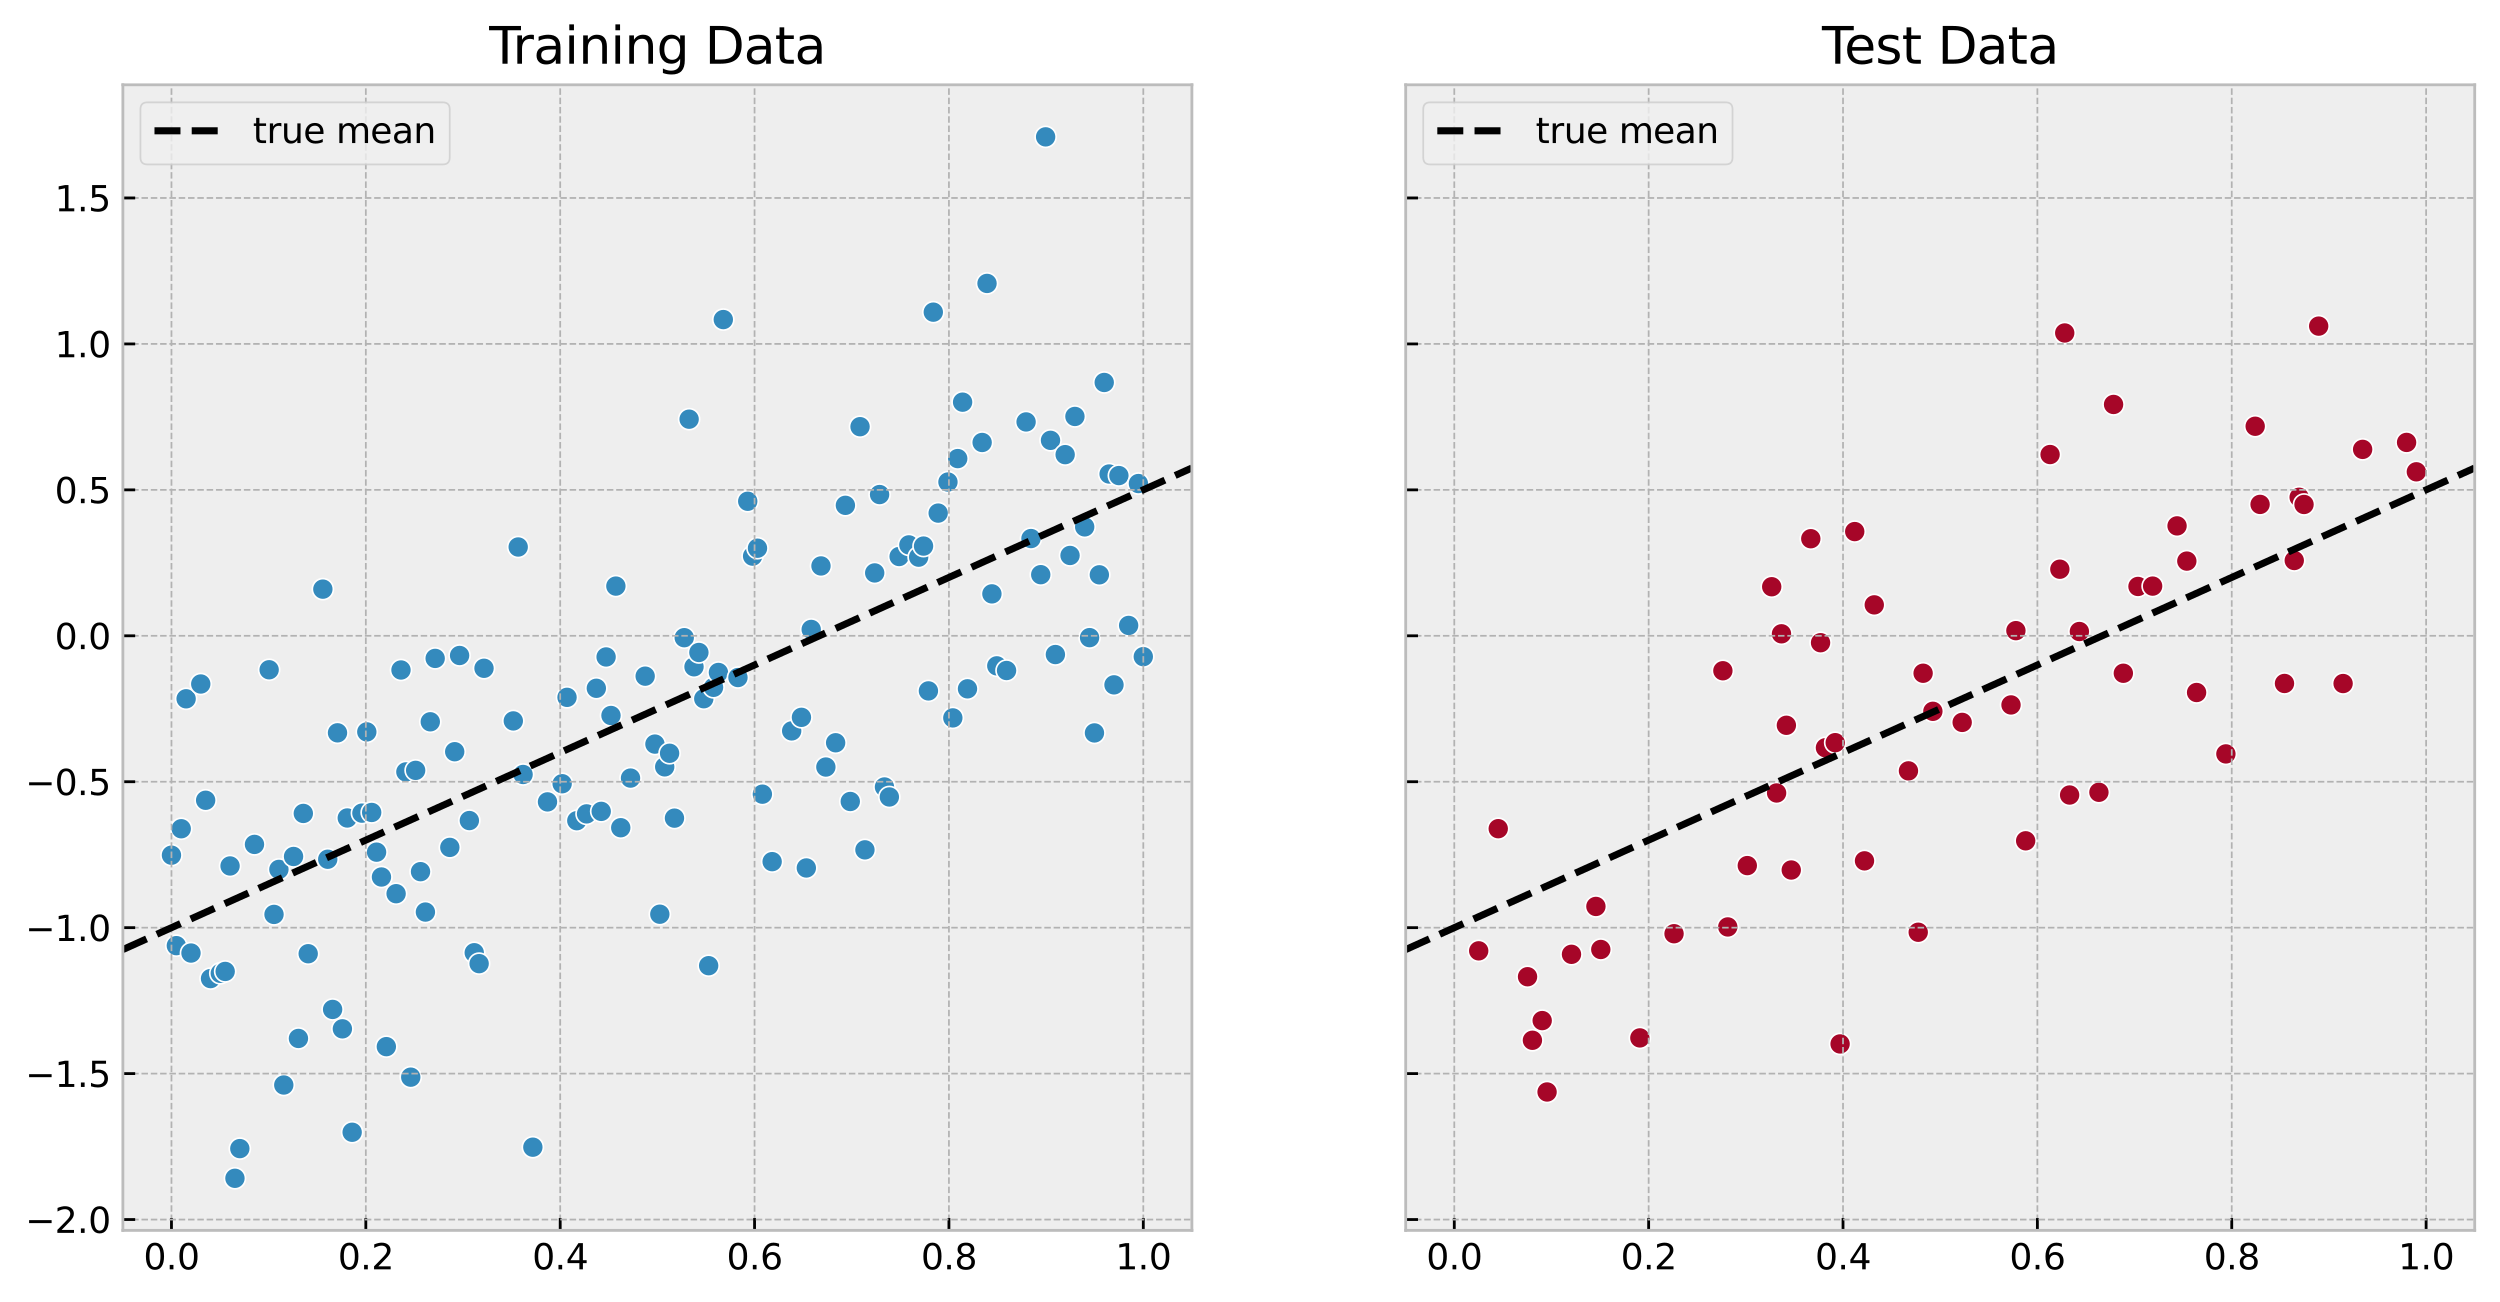
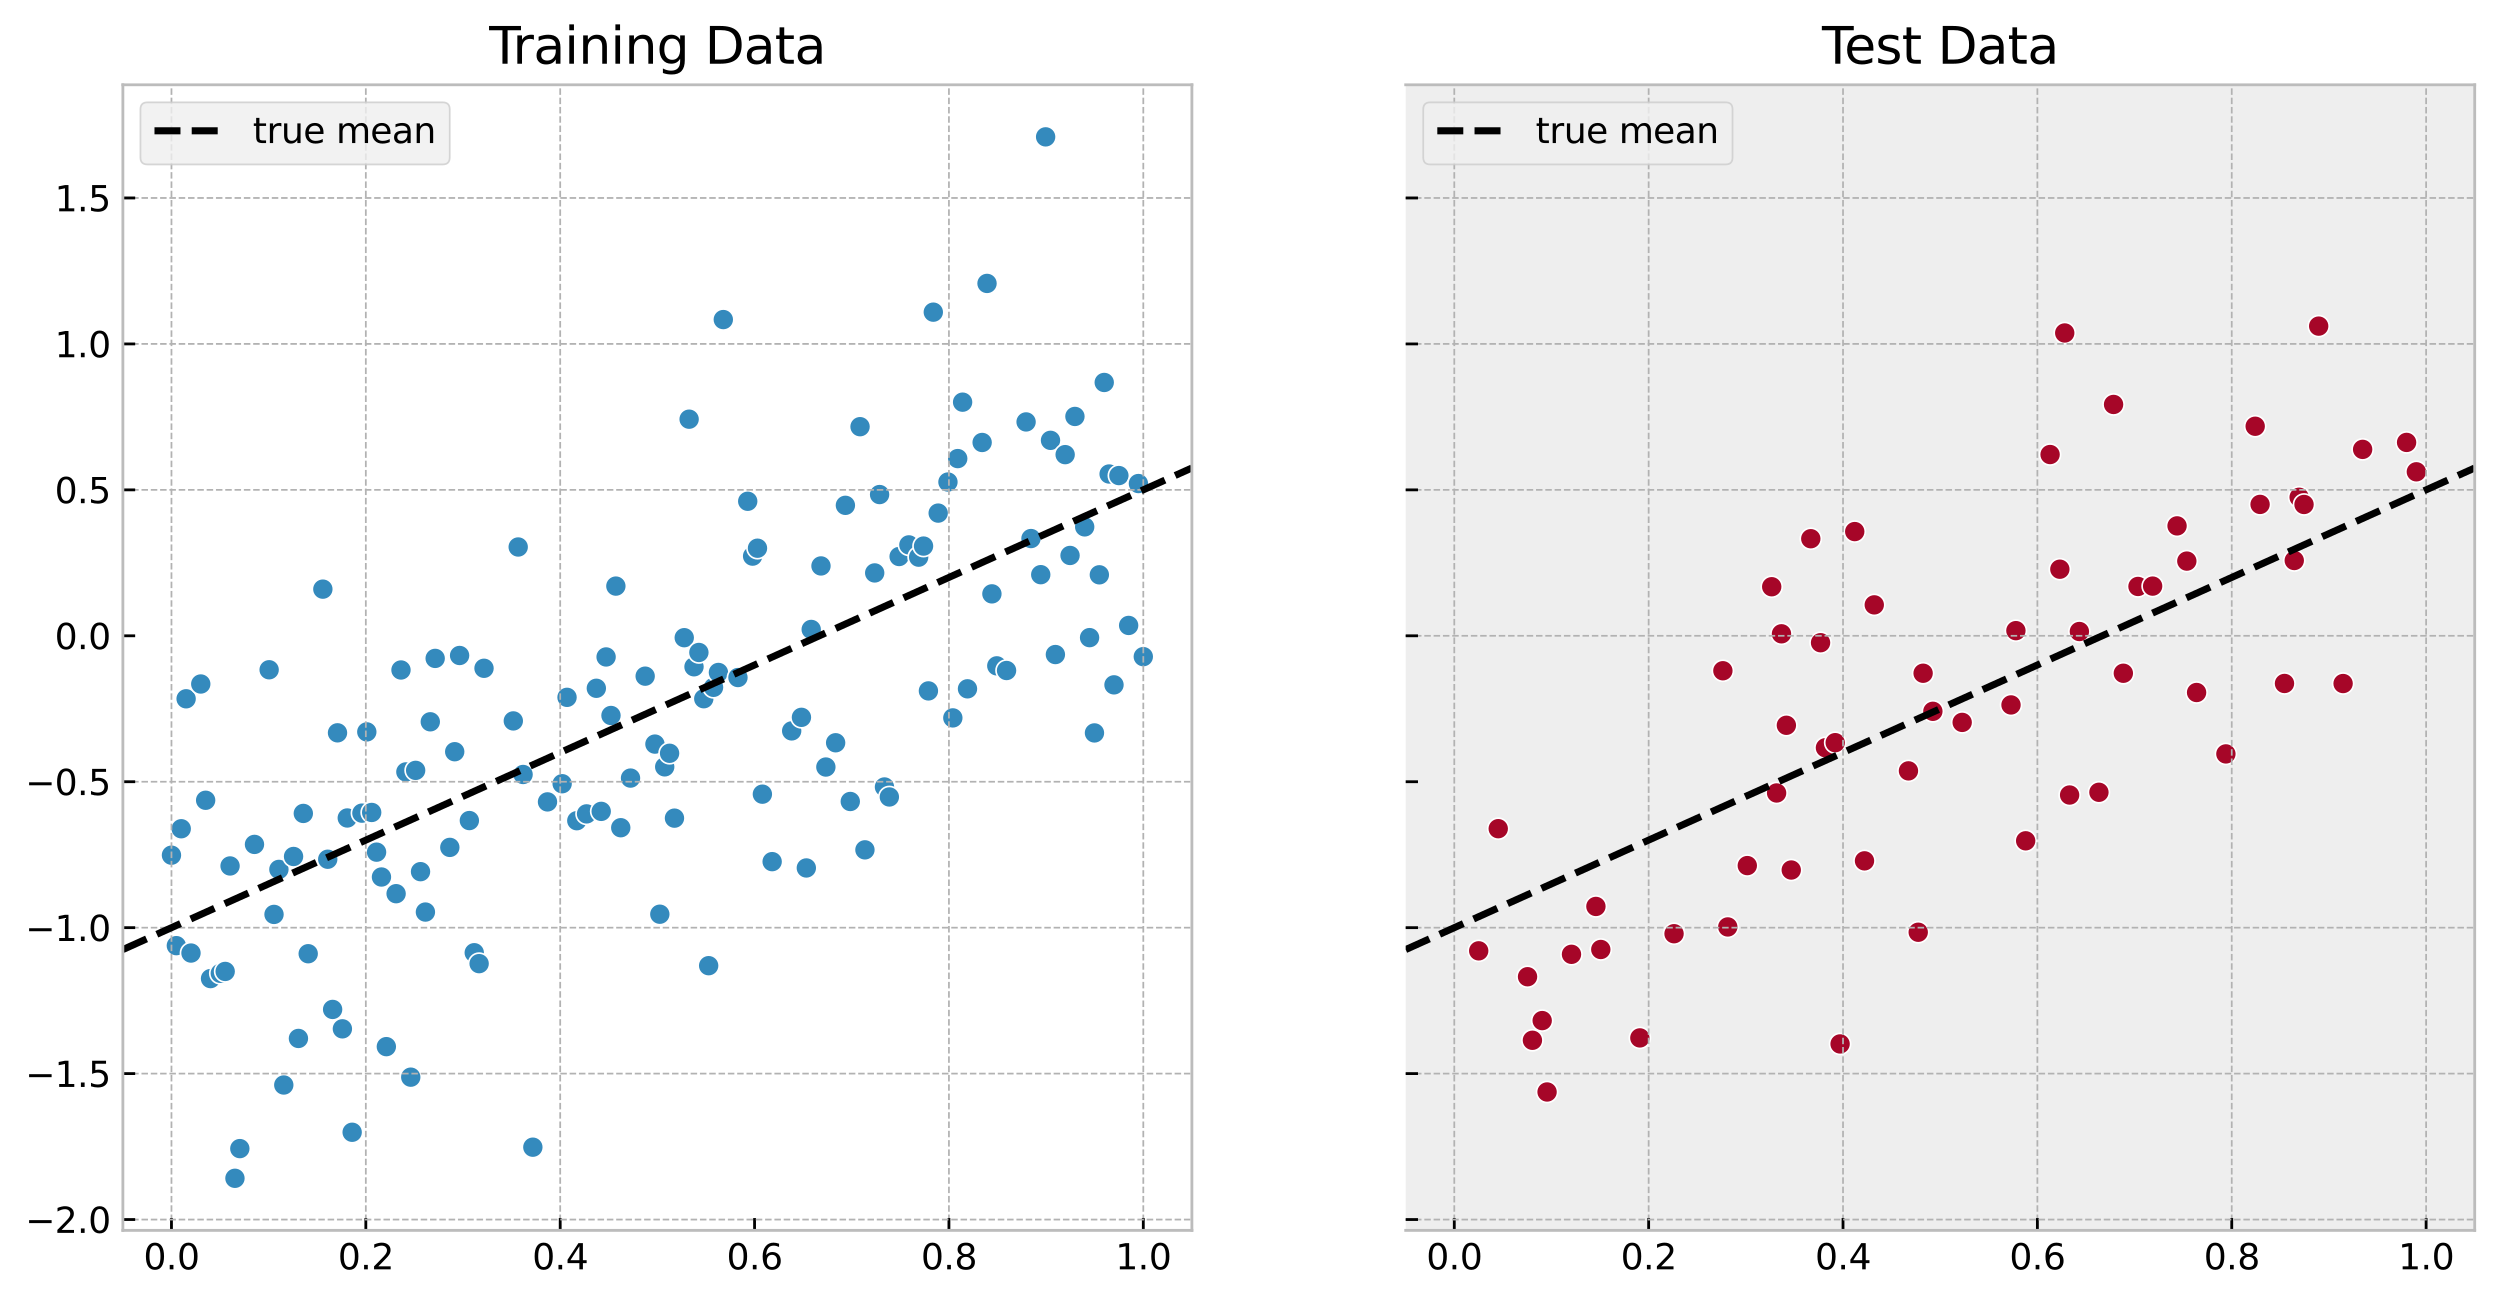
<svg xmlns="http://www.w3.org/2000/svg" xmlns:xlink="http://www.w3.org/1999/xlink" width="711.783pt" height="370.68pt" viewBox="0 0 711.783 370.68" version="1.1">
  <defs>
    <style type="text/css">*{stroke-linejoin: round; stroke-linecap: butt}</style>
  </defs>
  <g id="figure_1">
    <g id="patch_1">
      <path d="M 0 370.68  L 711.783 370.68  L 711.783 0  L 0 0  z " style="fill: #ffffff" />
    </g>
    <g id="axes_1">
      <g id="patch_2">
-         <path d="M 34.983 350.302  L 339.346 350.302  L 339.346 24.142  L 34.983 24.142  z " style="fill: #eeeeee" />
-       </g>
+         </g>
      <g id="PathCollection_1">
        <defs>
          <path id="m059f576e76" d="M 0 3  C 0.796 3 1.559 2.684 2.121 2.121  C 2.684 1.559 3 0.796 3 0  C 3 -0.796 2.684 -1.559 2.121 -2.121  C 1.559 -2.684 0.796 -3 0 -3  C -0.796 -3 -1.559 -2.684 -2.121 -2.121  C -2.684 -1.559 -3 -0.796 -3 0  C -3 0.796 -2.684 1.559 -2.121 2.121  C -1.559 2.684 -0.796 3 0 3  z " style="stroke: #ffffff; stroke-width: 0.48" />
        </defs>
        <g clip-path="url(#pa5f5d206ed)">
          <use xlink:href="#m059f576e76" x="48.818" y="243.481" style="fill: #348abd; stroke: #ffffff; stroke-width: 0.48" />
          <use xlink:href="#m059f576e76" x="50.208" y="269.239" style="fill: #348abd; stroke: #ffffff; stroke-width: 0.48" />
          <use xlink:href="#m059f576e76" x="51.598" y="235.955" style="fill: #348abd; stroke: #ffffff; stroke-width: 0.48" />
          <use xlink:href="#m059f576e76" x="52.989" y="198.957" style="fill: #348abd; stroke: #ffffff; stroke-width: 0.48" />
          <use xlink:href="#m059f576e76" x="54.379" y="271.344" style="fill: #348abd; stroke: #ffffff; stroke-width: 0.48" />
          <use xlink:href="#m059f576e76" x="57.16" y="194.743" style="fill: #348abd; stroke: #ffffff; stroke-width: 0.48" />
          <use xlink:href="#m059f576e76" x="58.55" y="227.847" style="fill: #348abd; stroke: #ffffff; stroke-width: 0.48" />
          <use xlink:href="#m059f576e76" x="59.941" y="278.616" style="fill: #348abd; stroke: #ffffff; stroke-width: 0.48" />
          <use xlink:href="#m059f576e76" x="62.722" y="277.112" style="fill: #348abd; stroke: #ffffff; stroke-width: 0.48" />
          <use xlink:href="#m059f576e76" x="64.112" y="276.581" style="fill: #348abd; stroke: #ffffff; stroke-width: 0.48" />
          <use xlink:href="#m059f576e76" x="65.503" y="246.549" style="fill: #348abd; stroke: #ffffff; stroke-width: 0.48" />
          <use xlink:href="#m059f576e76" x="66.893" y="335.476" style="fill: #348abd; stroke: #ffffff; stroke-width: 0.48" />
          <use xlink:href="#m059f576e76" x="68.283" y="327.023" style="fill: #348abd; stroke: #ffffff; stroke-width: 0.48" />
          <use xlink:href="#m059f576e76" x="72.455" y="240.414" style="fill: #348abd; stroke: #ffffff; stroke-width: 0.48" />
          <use xlink:href="#m059f576e76" x="76.626" y="190.692" style="fill: #348abd; stroke: #ffffff; stroke-width: 0.48" />
          <use xlink:href="#m059f576e76" x="78.016" y="260.347" style="fill: #348abd; stroke: #ffffff; stroke-width: 0.48" />
          <use xlink:href="#m059f576e76" x="79.407" y="247.533" style="fill: #348abd; stroke: #ffffff; stroke-width: 0.48" />
          <use xlink:href="#m059f576e76" x="80.797" y="308.913" style="fill: #348abd; stroke: #ffffff; stroke-width: 0.48" />
          <use xlink:href="#m059f576e76" x="83.578" y="243.851" style="fill: #348abd; stroke: #ffffff; stroke-width: 0.48" />
          <use xlink:href="#m059f576e76" x="84.969" y="295.659" style="fill: #348abd; stroke: #ffffff; stroke-width: 0.48" />
          <use xlink:href="#m059f576e76" x="86.359" y="231.596" style="fill: #348abd; stroke: #ffffff; stroke-width: 0.48" />
          <use xlink:href="#m059f576e76" x="87.749" y="271.538" style="fill: #348abd; stroke: #ffffff; stroke-width: 0.48" />
          <use xlink:href="#m059f576e76" x="91.921" y="167.737" style="fill: #348abd; stroke: #ffffff; stroke-width: 0.48" />
          <use xlink:href="#m059f576e76" x="93.311" y="244.636" style="fill: #348abd; stroke: #ffffff; stroke-width: 0.48" />
          <use xlink:href="#m059f576e76" x="94.701" y="287.398" style="fill: #348abd; stroke: #ffffff; stroke-width: 0.48" />
          <use xlink:href="#m059f576e76" x="96.092" y="208.645" style="fill: #348abd; stroke: #ffffff; stroke-width: 0.48" />
          <use xlink:href="#m059f576e76" x="97.482" y="292.924" style="fill: #348abd; stroke: #ffffff; stroke-width: 0.48" />
          <use xlink:href="#m059f576e76" x="98.873" y="232.891" style="fill: #348abd; stroke: #ffffff; stroke-width: 0.48" />
          <use xlink:href="#m059f576e76" x="100.263" y="322.37" style="fill: #348abd; stroke: #ffffff; stroke-width: 0.48" />
          <use xlink:href="#m059f576e76" x="103.044" y="231.511" style="fill: #348abd; stroke: #ffffff; stroke-width: 0.48" />
          <use xlink:href="#m059f576e76" x="104.434" y="208.38" style="fill: #348abd; stroke: #ffffff; stroke-width: 0.48" />
          <use xlink:href="#m059f576e76" x="105.825" y="231.317" style="fill: #348abd; stroke: #ffffff; stroke-width: 0.48" />
          <use xlink:href="#m059f576e76" x="107.215" y="242.617" style="fill: #348abd; stroke: #ffffff; stroke-width: 0.48" />
          <use xlink:href="#m059f576e76" x="108.606" y="249.696" style="fill: #348abd; stroke: #ffffff; stroke-width: 0.48" />
          <use xlink:href="#m059f576e76" x="109.996" y="297.993" style="fill: #348abd; stroke: #ffffff; stroke-width: 0.48" />
          <use xlink:href="#m059f576e76" x="112.777" y="254.446" style="fill: #348abd; stroke: #ffffff; stroke-width: 0.48" />
          <use xlink:href="#m059f576e76" x="114.167" y="190.754" style="fill: #348abd; stroke: #ffffff; stroke-width: 0.48" />
          <use xlink:href="#m059f576e76" x="115.558" y="219.775" style="fill: #348abd; stroke: #ffffff; stroke-width: 0.48" />
          <use xlink:href="#m059f576e76" x="116.948" y="306.683" style="fill: #348abd; stroke: #ffffff; stroke-width: 0.48" />
          <use xlink:href="#m059f576e76" x="118.339" y="219.334" style="fill: #348abd; stroke: #ffffff; stroke-width: 0.48" />
          <use xlink:href="#m059f576e76" x="119.729" y="248.174" style="fill: #348abd; stroke: #ffffff; stroke-width: 0.48" />
          <use xlink:href="#m059f576e76" x="121.12" y="259.674" style="fill: #348abd; stroke: #ffffff; stroke-width: 0.48" />
          <use xlink:href="#m059f576e76" x="122.51" y="205.505" style="fill: #348abd; stroke: #ffffff; stroke-width: 0.48" />
          <use xlink:href="#m059f576e76" x="123.9" y="187.455" style="fill: #348abd; stroke: #ffffff; stroke-width: 0.48" />
          <use xlink:href="#m059f576e76" x="128.072" y="241.263" style="fill: #348abd; stroke: #ffffff; stroke-width: 0.48" />
          <use xlink:href="#m059f576e76" x="129.462" y="214.024" style="fill: #348abd; stroke: #ffffff; stroke-width: 0.48" />
          <use xlink:href="#m059f576e76" x="130.852" y="186.627" style="fill: #348abd; stroke: #ffffff; stroke-width: 0.48" />
          <use xlink:href="#m059f576e76" x="133.633" y="233.624" style="fill: #348abd; stroke: #ffffff; stroke-width: 0.48" />
          <use xlink:href="#m059f576e76" x="135.024" y="271.253" style="fill: #348abd; stroke: #ffffff; stroke-width: 0.48" />
          <use xlink:href="#m059f576e76" x="136.414" y="274.361" style="fill: #348abd; stroke: #ffffff; stroke-width: 0.48" />
          <use xlink:href="#m059f576e76" x="137.805" y="190.269" style="fill: #348abd; stroke: #ffffff; stroke-width: 0.48" />
          <use xlink:href="#m059f576e76" x="146.147" y="205.255" style="fill: #348abd; stroke: #ffffff; stroke-width: 0.48" />
          <use xlink:href="#m059f576e76" x="147.538" y="155.738" style="fill: #348abd; stroke: #ffffff; stroke-width: 0.48" />
          <use xlink:href="#m059f576e76" x="148.928" y="220.508" style="fill: #348abd; stroke: #ffffff; stroke-width: 0.48" />
          <use xlink:href="#m059f576e76" x="151.709" y="326.62" style="fill: #348abd; stroke: #ffffff; stroke-width: 0.48" />
          <use xlink:href="#m059f576e76" x="155.88" y="228.311" style="fill: #348abd; stroke: #ffffff; stroke-width: 0.48" />
          <use xlink:href="#m059f576e76" x="160.051" y="223.136" style="fill: #348abd; stroke: #ffffff; stroke-width: 0.48" />
          <use xlink:href="#m059f576e76" x="161.442" y="198.543" style="fill: #348abd; stroke: #ffffff; stroke-width: 0.48" />
          <use xlink:href="#m059f576e76" x="164.223" y="233.664" style="fill: #348abd; stroke: #ffffff; stroke-width: 0.48" />
          <use xlink:href="#m059f576e76" x="167.003" y="231.725" style="fill: #348abd; stroke: #ffffff; stroke-width: 0.48" />
          <use xlink:href="#m059f576e76" x="169.784" y="195.963" style="fill: #348abd; stroke: #ffffff; stroke-width: 0.48" />
          <use xlink:href="#m059f576e76" x="171.175" y="231.009" style="fill: #348abd; stroke: #ffffff; stroke-width: 0.48" />
          <use xlink:href="#m059f576e76" x="172.565" y="187.043" style="fill: #348abd; stroke: #ffffff; stroke-width: 0.48" />
          <use xlink:href="#m059f576e76" x="173.956" y="203.71" style="fill: #348abd; stroke: #ffffff; stroke-width: 0.48" />
          <use xlink:href="#m059f576e76" x="175.346" y="166.869" style="fill: #348abd; stroke: #ffffff; stroke-width: 0.48" />
          <use xlink:href="#m059f576e76" x="176.736" y="235.662" style="fill: #348abd; stroke: #ffffff; stroke-width: 0.48" />
          <use xlink:href="#m059f576e76" x="179.517" y="221.531" style="fill: #348abd; stroke: #ffffff; stroke-width: 0.48" />
          <use xlink:href="#m059f576e76" x="183.689" y="192.512" style="fill: #348abd; stroke: #ffffff; stroke-width: 0.48" />
          <use xlink:href="#m059f576e76" x="186.469" y="211.854" style="fill: #348abd; stroke: #ffffff; stroke-width: 0.48" />
          <use xlink:href="#m059f576e76" x="187.86" y="260.29" style="fill: #348abd; stroke: #ffffff; stroke-width: 0.48" />
          <use xlink:href="#m059f576e76" x="189.25" y="218.332" style="fill: #348abd; stroke: #ffffff; stroke-width: 0.48" />
          <use xlink:href="#m059f576e76" x="190.641" y="214.467" style="fill: #348abd; stroke: #ffffff; stroke-width: 0.48" />
          <use xlink:href="#m059f576e76" x="192.031" y="232.936" style="fill: #348abd; stroke: #ffffff; stroke-width: 0.48" />
          <use xlink:href="#m059f576e76" x="194.812" y="181.559" style="fill: #348abd; stroke: #ffffff; stroke-width: 0.48" />
          <use xlink:href="#m059f576e76" x="196.202" y="119.348" style="fill: #348abd; stroke: #ffffff; stroke-width: 0.48" />
          <use xlink:href="#m059f576e76" x="197.593" y="189.841" style="fill: #348abd; stroke: #ffffff; stroke-width: 0.48" />
          <use xlink:href="#m059f576e76" x="198.983" y="185.767" style="fill: #348abd; stroke: #ffffff; stroke-width: 0.48" />
          <use xlink:href="#m059f576e76" x="200.374" y="198.936" style="fill: #348abd; stroke: #ffffff; stroke-width: 0.48" />
          <use xlink:href="#m059f576e76" x="201.764" y="274.943" style="fill: #348abd; stroke: #ffffff; stroke-width: 0.48" />
          <use xlink:href="#m059f576e76" x="203.154" y="195.691" style="fill: #348abd; stroke: #ffffff; stroke-width: 0.48" />
          <use xlink:href="#m059f576e76" x="204.545" y="191.46" style="fill: #348abd; stroke: #ffffff; stroke-width: 0.48" />
          <use xlink:href="#m059f576e76" x="205.935" y="90.985" style="fill: #348abd; stroke: #ffffff; stroke-width: 0.48" />
          <use xlink:href="#m059f576e76" x="210.107" y="192.9" style="fill: #348abd; stroke: #ffffff; stroke-width: 0.48" />
          <use xlink:href="#m059f576e76" x="212.887" y="142.719" style="fill: #348abd; stroke: #ffffff; stroke-width: 0.48" />
          <use xlink:href="#m059f576e76" x="214.278" y="158.334" style="fill: #348abd; stroke: #ffffff; stroke-width: 0.48" />
          <use xlink:href="#m059f576e76" x="215.668" y="156.083" style="fill: #348abd; stroke: #ffffff; stroke-width: 0.48" />
          <use xlink:href="#m059f576e76" x="217.059" y="226.112" style="fill: #348abd; stroke: #ffffff; stroke-width: 0.48" />
          <use xlink:href="#m059f576e76" x="219.84" y="245.321" style="fill: #348abd; stroke: #ffffff; stroke-width: 0.48" />
          <use xlink:href="#m059f576e76" x="225.401" y="208.097" style="fill: #348abd; stroke: #ffffff; stroke-width: 0.48" />
          <use xlink:href="#m059f576e76" x="228.182" y="204.234" style="fill: #348abd; stroke: #ffffff; stroke-width: 0.48" />
          <use xlink:href="#m059f576e76" x="229.573" y="247.12" style="fill: #348abd; stroke: #ffffff; stroke-width: 0.48" />
          <use xlink:href="#m059f576e76" x="230.963" y="179.212" style="fill: #348abd; stroke: #ffffff; stroke-width: 0.48" />
          <use xlink:href="#m059f576e76" x="233.744" y="161.13" style="fill: #348abd; stroke: #ffffff; stroke-width: 0.48" />
          <use xlink:href="#m059f576e76" x="235.134" y="218.385" style="fill: #348abd; stroke: #ffffff; stroke-width: 0.48" />
          <use xlink:href="#m059f576e76" x="237.915" y="211.475" style="fill: #348abd; stroke: #ffffff; stroke-width: 0.48" />
          <use xlink:href="#m059f576e76" x="240.696" y="143.874" style="fill: #348abd; stroke: #ffffff; stroke-width: 0.48" />
          <use xlink:href="#m059f576e76" x="242.086" y="228.194" style="fill: #348abd; stroke: #ffffff; stroke-width: 0.48" />
          <use xlink:href="#m059f576e76" x="244.867" y="121.484" style="fill: #348abd; stroke: #ffffff; stroke-width: 0.48" />
          <use xlink:href="#m059f576e76" x="246.258" y="241.964" style="fill: #348abd; stroke: #ffffff; stroke-width: 0.48" />
          <use xlink:href="#m059f576e76" x="249.038" y="163.12" style="fill: #348abd; stroke: #ffffff; stroke-width: 0.48" />
          <use xlink:href="#m059f576e76" x="250.429" y="140.806" style="fill: #348abd; stroke: #ffffff; stroke-width: 0.48" />
          <use xlink:href="#m059f576e76" x="251.819" y="224.062" style="fill: #348abd; stroke: #ffffff; stroke-width: 0.48" />
          <use xlink:href="#m059f576e76" x="253.21" y="226.906" style="fill: #348abd; stroke: #ffffff; stroke-width: 0.48" />
          <use xlink:href="#m059f576e76" x="255.991" y="158.446" style="fill: #348abd; stroke: #ffffff; stroke-width: 0.48" />
          <use xlink:href="#m059f576e76" x="258.771" y="155.138" style="fill: #348abd; stroke: #ffffff; stroke-width: 0.48" />
          <use xlink:href="#m059f576e76" x="261.552" y="158.63" style="fill: #348abd; stroke: #ffffff; stroke-width: 0.48" />
          <use xlink:href="#m059f576e76" x="262.943" y="155.476" style="fill: #348abd; stroke: #ffffff; stroke-width: 0.48" />
          <use xlink:href="#m059f576e76" x="264.333" y="196.71" style="fill: #348abd; stroke: #ffffff; stroke-width: 0.48" />
          <use xlink:href="#m059f576e76" x="265.724" y="88.876" style="fill: #348abd; stroke: #ffffff; stroke-width: 0.48" />
          <use xlink:href="#m059f576e76" x="267.114" y="146.086" style="fill: #348abd; stroke: #ffffff; stroke-width: 0.48" />
          <use xlink:href="#m059f576e76" x="269.895" y="137.241" style="fill: #348abd; stroke: #ffffff; stroke-width: 0.48" />
          <use xlink:href="#m059f576e76" x="271.285" y="204.395" style="fill: #348abd; stroke: #ffffff; stroke-width: 0.48" />
          <use xlink:href="#m059f576e76" x="272.676" y="130.565" style="fill: #348abd; stroke: #ffffff; stroke-width: 0.48" />
          <use xlink:href="#m059f576e76" x="274.066" y="114.502" style="fill: #348abd; stroke: #ffffff; stroke-width: 0.48" />
          <use xlink:href="#m059f576e76" x="275.457" y="196.117" style="fill: #348abd; stroke: #ffffff; stroke-width: 0.48" />
          <use xlink:href="#m059f576e76" x="279.628" y="125.979" style="fill: #348abd; stroke: #ffffff; stroke-width: 0.48" />
          <use xlink:href="#m059f576e76" x="281.018" y="80.696" style="fill: #348abd; stroke: #ffffff; stroke-width: 0.48" />
          <use xlink:href="#m059f576e76" x="282.409" y="169.081" style="fill: #348abd; stroke: #ffffff; stroke-width: 0.48" />
          <use xlink:href="#m059f576e76" x="283.799" y="189.577" style="fill: #348abd; stroke: #ffffff; stroke-width: 0.48" />
          <use xlink:href="#m059f576e76" x="286.58" y="190.903" style="fill: #348abd; stroke: #ffffff; stroke-width: 0.48" />
          <use xlink:href="#m059f576e76" x="292.142" y="120.129" style="fill: #348abd; stroke: #ffffff; stroke-width: 0.48" />
          <use xlink:href="#m059f576e76" x="293.532" y="153.333" style="fill: #348abd; stroke: #ffffff; stroke-width: 0.48" />
          <use xlink:href="#m059f576e76" x="296.313" y="163.617" style="fill: #348abd; stroke: #ffffff; stroke-width: 0.48" />
          <use xlink:href="#m059f576e76" x="297.703" y="38.967" style="fill: #348abd; stroke: #ffffff; stroke-width: 0.48" />
          <use xlink:href="#m059f576e76" x="299.094" y="125.37" style="fill: #348abd; stroke: #ffffff; stroke-width: 0.48" />
          <use xlink:href="#m059f576e76" x="300.484" y="186.357" style="fill: #348abd; stroke: #ffffff; stroke-width: 0.48" />
          <use xlink:href="#m059f576e76" x="303.265" y="129.441" style="fill: #348abd; stroke: #ffffff; stroke-width: 0.48" />
          <use xlink:href="#m059f576e76" x="304.655" y="158.147" style="fill: #348abd; stroke: #ffffff; stroke-width: 0.48" />
          <use xlink:href="#m059f576e76" x="306.046" y="118.568" style="fill: #348abd; stroke: #ffffff; stroke-width: 0.48" />
          <use xlink:href="#m059f576e76" x="308.827" y="150.009" style="fill: #348abd; stroke: #ffffff; stroke-width: 0.48" />
          <use xlink:href="#m059f576e76" x="310.217" y="181.542" style="fill: #348abd; stroke: #ffffff; stroke-width: 0.48" />
          <use xlink:href="#m059f576e76" x="311.608" y="208.674" style="fill: #348abd; stroke: #ffffff; stroke-width: 0.48" />
          <use xlink:href="#m059f576e76" x="312.998" y="163.657" style="fill: #348abd; stroke: #ffffff; stroke-width: 0.48" />
          <use xlink:href="#m059f576e76" x="314.388" y="108.893" style="fill: #348abd; stroke: #ffffff; stroke-width: 0.48" />
          <use xlink:href="#m059f576e76" x="315.779" y="134.955" style="fill: #348abd; stroke: #ffffff; stroke-width: 0.48" />
          <use xlink:href="#m059f576e76" x="317.169" y="194.987" style="fill: #348abd; stroke: #ffffff; stroke-width: 0.48" />
          <use xlink:href="#m059f576e76" x="318.56" y="135.402" style="fill: #348abd; stroke: #ffffff; stroke-width: 0.48" />
          <use xlink:href="#m059f576e76" x="321.34" y="178.071" style="fill: #348abd; stroke: #ffffff; stroke-width: 0.48" />
          <use xlink:href="#m059f576e76" x="324.121" y="137.674" style="fill: #348abd; stroke: #ffffff; stroke-width: 0.48" />
          <use xlink:href="#m059f576e76" x="325.512" y="186.958" style="fill: #348abd; stroke: #ffffff; stroke-width: 0.48" />
        </g>
      </g>
      <g id="matplotlib.axis_1">
        <g id="xtick_1">
          <g id="line2d_1">
            <path d="M 48.818 350.302  L 48.818 24.142  " clip-path="url(#pa5f5d206ed)" style="fill: none; stroke-dasharray: 1.85,0.8; stroke-dashoffset: 0; stroke: #b2b2b2; stroke-width: 0.5" />
          </g>
          <g id="line2d_2">
            <defs>
              <path id="m32fa4ea7e7" d="M 0 0  L 0 -3.5  " style="stroke: #000000; stroke-width: 0.8" />
            </defs>
            <g>
              <use xlink:href="#m32fa4ea7e7" x="48.818" y="350.302" style="stroke: #000000; stroke-width: 0.8" />
            </g>
          </g>
          <g id="text_1">
            <g transform="translate(40.866 361.4)scale(0.1 -0.1)">
              <defs>
                <path id="DejaVuSans-30" d="M 2034 4250  Q 1547 4250 1301 3770  Q 1056 3291 1056 2328  Q 1056 1369 1301 889  Q 1547 409 2034 409  Q 2525 409 2770 889  Q 3016 1369 3016 2328  Q 3016 3291 2770 3770  Q 2525 4250 2034 4250  z M 2034 4750  Q 2819 4750 3233 4129  Q 3647 3509 3647 2328  Q 3647 1150 3233 529  Q 2819 -91 2034 -91  Q 1250 -91 836 529  Q 422 1150 422 2328  Q 422 3509 836 4129  Q 1250 4750 2034 4750  z " transform="scale(0.016)" />
                <path id="DejaVuSans-2e" d="M 684 794  L 1344 794  L 1344 0  L 684 0  L 684 794  z " transform="scale(0.016)" />
              </defs>
              <use xlink:href="#DejaVuSans-30" />
              <use xlink:href="#DejaVuSans-2e" x="63.623" />
              <use xlink:href="#DejaVuSans-30" x="95.41" />
            </g>
          </g>
        </g>
        <g id="xtick_2">
          <g id="line2d_3">
            <path d="M 104.156 350.302  L 104.156 24.142  " clip-path="url(#pa5f5d206ed)" style="fill: none; stroke-dasharray: 1.85,0.8; stroke-dashoffset: 0; stroke: #b2b2b2; stroke-width: 0.5" />
          </g>
          <g id="line2d_4">
            <g>
              <use xlink:href="#m32fa4ea7e7" x="104.156" y="350.302" style="stroke: #000000; stroke-width: 0.8" />
            </g>
          </g>
          <g id="text_2">
            <g transform="translate(96.205 361.4)scale(0.1 -0.1)">
              <defs>
                <path id="DejaVuSans-32" d="M 1228 531  L 3431 531  L 3431 0  L 469 0  L 469 531  Q 828 903 1448 1529  Q 2069 2156 2228 2338  Q 2531 2678 2651 2914  Q 2772 3150 2772 3378  Q 2772 3750 2511 3984  Q 2250 4219 1831 4219  Q 1534 4219 1204 4116  Q 875 4013 500 3803  L 500 4441  Q 881 4594 1212 4672  Q 1544 4750 1819 4750  Q 2544 4750 2975 4387  Q 3406 4025 3406 3419  Q 3406 3131 3298 2873  Q 3191 2616 2906 2266  Q 2828 2175 2409 1742  Q 1991 1309 1228 531  z " transform="scale(0.016)" />
              </defs>
              <use xlink:href="#DejaVuSans-30" />
              <use xlink:href="#DejaVuSans-2e" x="63.623" />
              <use xlink:href="#DejaVuSans-32" x="95.41" />
            </g>
          </g>
        </g>
        <g id="xtick_3">
          <g id="line2d_5">
            <path d="M 159.495 350.302  L 159.495 24.142  " clip-path="url(#pa5f5d206ed)" style="fill: none; stroke-dasharray: 1.85,0.8; stroke-dashoffset: 0; stroke: #b2b2b2; stroke-width: 0.5" />
          </g>
          <g id="line2d_6">
            <g>
              <use xlink:href="#m32fa4ea7e7" x="159.495" y="350.302" style="stroke: #000000; stroke-width: 0.8" />
            </g>
          </g>
          <g id="text_3">
            <g transform="translate(151.544 361.4)scale(0.1 -0.1)">
              <defs>
                <path id="DejaVuSans-34" d="M 2419 4116  L 825 1625  L 2419 1625  L 2419 4116  z M 2253 4666  L 3047 4666  L 3047 1625  L 3713 1625  L 3713 1100  L 3047 1100  L 3047 0  L 2419 0  L 2419 1100  L 313 1100  L 313 1709  L 2253 4666  z " transform="scale(0.016)" />
              </defs>
              <use xlink:href="#DejaVuSans-30" />
              <use xlink:href="#DejaVuSans-2e" x="63.623" />
              <use xlink:href="#DejaVuSans-34" x="95.41" />
            </g>
          </g>
        </g>
        <g id="xtick_4">
          <g id="line2d_7">
-             <path d="M 214.834 350.302  L 214.834 24.142  " clip-path="url(#pa5f5d206ed)" style="fill: none; stroke-dasharray: 1.85,0.8; stroke-dashoffset: 0; stroke: #b2b2b2; stroke-width: 0.5" />
-           </g>
+             </g>
          <g id="line2d_8">
            <g>
              <use xlink:href="#m32fa4ea7e7" x="214.834" y="350.302" style="stroke: #000000; stroke-width: 0.8" />
            </g>
          </g>
          <g id="text_4">
            <g transform="translate(206.882 361.4)scale(0.1 -0.1)">
              <defs>
                <path id="DejaVuSans-36" d="M 2113 2584  Q 1688 2584 1439 2293  Q 1191 2003 1191 1497  Q 1191 994 1439 701  Q 1688 409 2113 409  Q 2538 409 2786 701  Q 3034 994 3034 1497  Q 3034 2003 2786 2293  Q 2538 2584 2113 2584  z M 3366 4563  L 3366 3988  Q 3128 4100 2886 4159  Q 2644 4219 2406 4219  Q 1781 4219 1451 3797  Q 1122 3375 1075 2522  Q 1259 2794 1537 2939  Q 1816 3084 2150 3084  Q 2853 3084 3261 2657  Q 3669 2231 3669 1497  Q 3669 778 3244 343  Q 2819 -91 2113 -91  Q 1303 -91 875 529  Q 447 1150 447 2328  Q 447 3434 972 4092  Q 1497 4750 2381 4750  Q 2619 4750 2861 4703  Q 3103 4656 3366 4563  z " transform="scale(0.016)" />
              </defs>
              <use xlink:href="#DejaVuSans-30" />
              <use xlink:href="#DejaVuSans-2e" x="63.623" />
              <use xlink:href="#DejaVuSans-36" x="95.41" />
            </g>
          </g>
        </g>
        <g id="xtick_5">
          <g id="line2d_9">
            <path d="M 270.173 350.302  L 270.173 24.142  " clip-path="url(#pa5f5d206ed)" style="fill: none; stroke-dasharray: 1.85,0.8; stroke-dashoffset: 0; stroke: #b2b2b2; stroke-width: 0.5" />
          </g>
          <g id="line2d_10">
            <g>
              <use xlink:href="#m32fa4ea7e7" x="270.173" y="350.302" style="stroke: #000000; stroke-width: 0.8" />
            </g>
          </g>
          <g id="text_5">
            <g transform="translate(262.221 361.4)scale(0.1 -0.1)">
              <defs>
                <path id="DejaVuSans-38" d="M 2034 2216  Q 1584 2216 1326 1975  Q 1069 1734 1069 1313  Q 1069 891 1326 650  Q 1584 409 2034 409  Q 2484 409 2743 651  Q 3003 894 3003 1313  Q 3003 1734 2745 1975  Q 2488 2216 2034 2216  z M 1403 2484  Q 997 2584 770 2862  Q 544 3141 544 3541  Q 544 4100 942 4425  Q 1341 4750 2034 4750  Q 2731 4750 3128 4425  Q 3525 4100 3525 3541  Q 3525 3141 3298 2862  Q 3072 2584 2669 2484  Q 3125 2378 3379 2068  Q 3634 1759 3634 1313  Q 3634 634 3220 271  Q 2806 -91 2034 -91  Q 1263 -91 848 271  Q 434 634 434 1313  Q 434 1759 690 2068  Q 947 2378 1403 2484  z M 1172 3481  Q 1172 3119 1398 2916  Q 1625 2713 2034 2713  Q 2441 2713 2670 2916  Q 2900 3119 2900 3481  Q 2900 3844 2670 4047  Q 2441 4250 2034 4250  Q 1625 4250 1398 4047  Q 1172 3844 1172 3481  z " transform="scale(0.016)" />
              </defs>
              <use xlink:href="#DejaVuSans-30" />
              <use xlink:href="#DejaVuSans-2e" x="63.623" />
              <use xlink:href="#DejaVuSans-38" x="95.41" />
            </g>
          </g>
        </g>
        <g id="xtick_6">
          <g id="line2d_11">
            <path d="M 325.512 350.302  L 325.512 24.142  " clip-path="url(#pa5f5d206ed)" style="fill: none; stroke-dasharray: 1.85,0.8; stroke-dashoffset: 0; stroke: #b2b2b2; stroke-width: 0.5" />
          </g>
          <g id="line2d_12">
            <g>
              <use xlink:href="#m32fa4ea7e7" x="325.512" y="350.302" style="stroke: #000000; stroke-width: 0.8" />
            </g>
          </g>
          <g id="text_6">
            <g transform="translate(317.56 361.4)scale(0.1 -0.1)">
              <defs>
                <path id="DejaVuSans-31" d="M 794 531  L 1825 531  L 1825 4091  L 703 3866  L 703 4441  L 1819 4666  L 2450 4666  L 2450 531  L 3481 531  L 3481 0  L 794 0  L 794 531  z " transform="scale(0.016)" />
              </defs>
              <use xlink:href="#DejaVuSans-31" />
              <use xlink:href="#DejaVuSans-2e" x="63.623" />
              <use xlink:href="#DejaVuSans-30" x="95.41" />
            </g>
          </g>
        </g>
      </g>
      <g id="matplotlib.axis_2">
        <g id="ytick_1">
          <g id="line2d_13">
            <path d="M 34.983 347.223  L 339.346 347.223  " clip-path="url(#pa5f5d206ed)" style="fill: none; stroke-dasharray: 1.85,0.8; stroke-dashoffset: 0; stroke: #b2b2b2; stroke-width: 0.5" />
          </g>
          <g id="line2d_14">
            <defs>
              <path id="m9b008dfb5d" d="M 0 0  L 3.5 0  " style="stroke: #000000; stroke-width: 0.8" />
            </defs>
            <g>
              <use xlink:href="#m9b008dfb5d" x="34.983" y="347.223" style="stroke: #000000; stroke-width: 0.8" />
            </g>
          </g>
          <g id="text_7">
            <g transform="translate(7.2 351.022)scale(0.1 -0.1)">
              <defs>
                <path id="DejaVuSans-2212" d="M 678 2272  L 4684 2272  L 4684 1741  L 678 1741  L 678 2272  z " transform="scale(0.016)" />
              </defs>
              <use xlink:href="#DejaVuSans-2212" />
              <use xlink:href="#DejaVuSans-32" x="83.789" />
              <use xlink:href="#DejaVuSans-2e" x="147.412" />
              <use xlink:href="#DejaVuSans-30" x="179.199" />
            </g>
          </g>
        </g>
        <g id="ytick_2">
          <g id="line2d_15">
            <path d="M 34.983 305.671  L 339.346 305.671  " clip-path="url(#pa5f5d206ed)" style="fill: none; stroke-dasharray: 1.85,0.8; stroke-dashoffset: 0; stroke: #b2b2b2; stroke-width: 0.5" />
          </g>
          <g id="line2d_16">
            <g>
              <use xlink:href="#m9b008dfb5d" x="34.983" y="305.671" style="stroke: #000000; stroke-width: 0.8" />
            </g>
          </g>
          <g id="text_8">
            <g transform="translate(7.2 309.471)scale(0.1 -0.1)">
              <defs>
                <path id="DejaVuSans-35" d="M 691 4666  L 3169 4666  L 3169 4134  L 1269 4134  L 1269 2991  Q 1406 3038 1543 3061  Q 1681 3084 1819 3084  Q 2600 3084 3056 2656  Q 3513 2228 3513 1497  Q 3513 744 3044 326  Q 2575 -91 1722 -91  Q 1428 -91 1123 -41  Q 819 9 494 109  L 494 744  Q 775 591 1075 516  Q 1375 441 1709 441  Q 2250 441 2565 725  Q 2881 1009 2881 1497  Q 2881 1984 2565 2268  Q 2250 2553 1709 2553  Q 1456 2553 1204 2497  Q 953 2441 691 2322  L 691 4666  z " transform="scale(0.016)" />
              </defs>
              <use xlink:href="#DejaVuSans-2212" />
              <use xlink:href="#DejaVuSans-31" x="83.789" />
              <use xlink:href="#DejaVuSans-2e" x="147.412" />
              <use xlink:href="#DejaVuSans-35" x="179.199" />
            </g>
          </g>
        </g>
        <g id="ytick_3">
          <g id="line2d_17">
            <path d="M 34.983 264.12  L 339.346 264.12  " clip-path="url(#pa5f5d206ed)" style="fill: none; stroke-dasharray: 1.85,0.8; stroke-dashoffset: 0; stroke: #b2b2b2; stroke-width: 0.5" />
          </g>
          <g id="line2d_18">
            <g>
              <use xlink:href="#m9b008dfb5d" x="34.983" y="264.12" style="stroke: #000000; stroke-width: 0.8" />
            </g>
          </g>
          <g id="text_9">
            <g transform="translate(7.2 267.919)scale(0.1 -0.1)">
              <use xlink:href="#DejaVuSans-2212" />
              <use xlink:href="#DejaVuSans-31" x="83.789" />
              <use xlink:href="#DejaVuSans-2e" x="147.412" />
              <use xlink:href="#DejaVuSans-30" x="179.199" />
            </g>
          </g>
        </g>
        <g id="ytick_4">
          <g id="line2d_19">
            <path d="M 34.983 222.569  L 339.346 222.569  " clip-path="url(#pa5f5d206ed)" style="fill: none; stroke-dasharray: 1.85,0.8; stroke-dashoffset: 0; stroke: #b2b2b2; stroke-width: 0.5" />
          </g>
          <g id="line2d_20">
            <g>
              <use xlink:href="#m9b008dfb5d" x="34.983" y="222.569" style="stroke: #000000; stroke-width: 0.8" />
            </g>
          </g>
          <g id="text_10">
            <g transform="translate(7.2 226.368)scale(0.1 -0.1)">
              <use xlink:href="#DejaVuSans-2212" />
              <use xlink:href="#DejaVuSans-30" x="83.789" />
              <use xlink:href="#DejaVuSans-2e" x="147.412" />
              <use xlink:href="#DejaVuSans-35" x="179.199" />
            </g>
          </g>
        </g>
        <g id="ytick_5">
          <g id="line2d_21">
-             <path d="M 34.983 181.017  L 339.346 181.017  " clip-path="url(#pa5f5d206ed)" style="fill: none; stroke-dasharray: 1.85,0.8; stroke-dashoffset: 0; stroke: #b2b2b2; stroke-width: 0.5" />
-           </g>
+             </g>
          <g id="line2d_22">
            <g>
              <use xlink:href="#m9b008dfb5d" x="34.983" y="181.017" style="stroke: #000000; stroke-width: 0.8" />
            </g>
          </g>
          <g id="text_11">
            <g transform="translate(15.58 184.817)scale(0.1 -0.1)">
              <use xlink:href="#DejaVuSans-30" />
              <use xlink:href="#DejaVuSans-2e" x="63.623" />
              <use xlink:href="#DejaVuSans-30" x="95.41" />
            </g>
          </g>
        </g>
        <g id="ytick_6">
          <g id="line2d_23">
            <path d="M 34.983 139.466  L 339.346 139.466  " clip-path="url(#pa5f5d206ed)" style="fill: none; stroke-dasharray: 1.85,0.8; stroke-dashoffset: 0; stroke: #b2b2b2; stroke-width: 0.5" />
          </g>
          <g id="line2d_24">
            <g>
              <use xlink:href="#m9b008dfb5d" x="34.983" y="139.466" style="stroke: #000000; stroke-width: 0.8" />
            </g>
          </g>
          <g id="text_12">
            <g transform="translate(15.58 143.265)scale(0.1 -0.1)">
              <use xlink:href="#DejaVuSans-30" />
              <use xlink:href="#DejaVuSans-2e" x="63.623" />
              <use xlink:href="#DejaVuSans-35" x="95.41" />
            </g>
          </g>
        </g>
        <g id="ytick_7">
          <g id="line2d_25">
            <path d="M 34.983 97.915  L 339.346 97.915  " clip-path="url(#pa5f5d206ed)" style="fill: none; stroke-dasharray: 1.85,0.8; stroke-dashoffset: 0; stroke: #b2b2b2; stroke-width: 0.5" />
          </g>
          <g id="line2d_26">
            <g>
              <use xlink:href="#m9b008dfb5d" x="34.983" y="97.915" style="stroke: #000000; stroke-width: 0.8" />
            </g>
          </g>
          <g id="text_13">
            <g transform="translate(15.58 101.714)scale(0.1 -0.1)">
              <use xlink:href="#DejaVuSans-31" />
              <use xlink:href="#DejaVuSans-2e" x="63.623" />
              <use xlink:href="#DejaVuSans-30" x="95.41" />
            </g>
          </g>
        </g>
        <g id="ytick_8">
          <g id="line2d_27">
            <path d="M 34.983 56.363  L 339.346 56.363  " clip-path="url(#pa5f5d206ed)" style="fill: none; stroke-dasharray: 1.85,0.8; stroke-dashoffset: 0; stroke: #b2b2b2; stroke-width: 0.5" />
          </g>
          <g id="line2d_28">
            <g>
              <use xlink:href="#m9b008dfb5d" x="34.983" y="56.363" style="stroke: #000000; stroke-width: 0.8" />
            </g>
          </g>
          <g id="text_14">
            <g transform="translate(15.58 60.162)scale(0.1 -0.1)">
              <use xlink:href="#DejaVuSans-31" />
              <use xlink:href="#DejaVuSans-2e" x="63.623" />
              <use xlink:href="#DejaVuSans-35" x="95.41" />
            </g>
          </g>
        </g>
      </g>
      <g id="line2d_29">
        <path d="M 34.983 270.353  L 339.346 133.233  " clip-path="url(#pa5f5d206ed)" style="fill: none; stroke-dasharray: 7.4,3.2; stroke-dashoffset: 0; stroke: #000000; stroke-width: 2" />
      </g>
      <g id="patch_3">
        <path d="M 34.983 350.302  L 34.983 24.142  " style="fill: none; stroke: #bcbcbc; stroke-width: 0.8; stroke-linejoin: miter; stroke-linecap: square" />
      </g>
      <g id="patch_4">
        <path d="M 339.346 350.302  L 339.346 24.142  " style="fill: none; stroke: #bcbcbc; stroke-width: 0.8; stroke-linejoin: miter; stroke-linecap: square" />
      </g>
      <g id="patch_5">
        <path d="M 34.983 350.302  L 339.346 350.302  " style="fill: none; stroke: #bcbcbc; stroke-width: 0.8; stroke-linejoin: miter; stroke-linecap: square" />
      </g>
      <g id="patch_6">
        <path d="M 34.983 24.142  L 339.346 24.142  " style="fill: none; stroke: #bcbcbc; stroke-width: 0.8; stroke-linejoin: miter; stroke-linecap: square" />
      </g>
      <g id="text_15">
        <g transform="translate(139.28 18.142)scale(0.144 -0.144)">
          <defs>
            <path id="DejaVuSans-54" d="M -19 4666  L 3928 4666  L 3928 4134  L 2272 4134  L 2272 0  L 1638 0  L 1638 4134  L -19 4134  L -19 4666  z " transform="scale(0.016)" />
            <path id="DejaVuSans-72" d="M 2631 2963  Q 2534 3019 2420 3045  Q 2306 3072 2169 3072  Q 1681 3072 1420 2755  Q 1159 2438 1159 1844  L 1159 0  L 581 0  L 581 3500  L 1159 3500  L 1159 2956  Q 1341 3275 1631 3429  Q 1922 3584 2338 3584  Q 2397 3584 2469 3576  Q 2541 3569 2628 3553  L 2631 2963  z " transform="scale(0.016)" />
            <path id="DejaVuSans-61" d="M 2194 1759  Q 1497 1759 1228 1600  Q 959 1441 959 1056  Q 959 750 1161 570  Q 1363 391 1709 391  Q 2188 391 2477 730  Q 2766 1069 2766 1631  L 2766 1759  L 2194 1759  z M 3341 1997  L 3341 0  L 2766 0  L 2766 531  Q 2569 213 2275 61  Q 1981 -91 1556 -91  Q 1019 -91 701 211  Q 384 513 384 1019  Q 384 1609 779 1909  Q 1175 2209 1959 2209  L 2766 2209  L 2766 2266  Q 2766 2663 2505 2880  Q 2244 3097 1772 3097  Q 1472 3097 1187 3025  Q 903 2953 641 2809  L 641 3341  Q 956 3463 1253 3523  Q 1550 3584 1831 3584  Q 2591 3584 2966 3190  Q 3341 2797 3341 1997  z " transform="scale(0.016)" />
            <path id="DejaVuSans-69" d="M 603 3500  L 1178 3500  L 1178 0  L 603 0  L 603 3500  z M 603 4863  L 1178 4863  L 1178 4134  L 603 4134  L 603 4863  z " transform="scale(0.016)" />
            <path id="DejaVuSans-6e" d="M 3513 2113  L 3513 0  L 2938 0  L 2938 2094  Q 2938 2591 2744 2837  Q 2550 3084 2163 3084  Q 1697 3084 1428 2787  Q 1159 2491 1159 1978  L 1159 0  L 581 0  L 581 3500  L 1159 3500  L 1159 2956  Q 1366 3272 1645 3428  Q 1925 3584 2291 3584  Q 2894 3584 3203 3211  Q 3513 2838 3513 2113  z " transform="scale(0.016)" />
            <path id="DejaVuSans-67" d="M 2906 1791  Q 2906 2416 2648 2759  Q 2391 3103 1925 3103  Q 1463 3103 1205 2759  Q 947 2416 947 1791  Q 947 1169 1205 825  Q 1463 481 1925 481  Q 2391 481 2648 825  Q 2906 1169 2906 1791  z M 3481 434  Q 3481 -459 3084 -895  Q 2688 -1331 1869 -1331  Q 1566 -1331 1297 -1286  Q 1028 -1241 775 -1147  L 775 -588  Q 1028 -725 1275 -790  Q 1522 -856 1778 -856  Q 2344 -856 2625 -561  Q 2906 -266 2906 331  L 2906 616  Q 2728 306 2450 153  Q 2172 0 1784 0  Q 1141 0 747 490  Q 353 981 353 1791  Q 353 2603 747 3093  Q 1141 3584 1784 3584  Q 2172 3584 2450 3431  Q 2728 3278 2906 2969  L 2906 3500  L 3481 3500  L 3481 434  z " transform="scale(0.016)" />
            <path id="DejaVuSans-20" transform="scale(0.016)" />
            <path id="DejaVuSans-44" d="M 1259 4147  L 1259 519  L 2022 519  Q 2988 519 3436 956  Q 3884 1394 3884 2338  Q 3884 3275 3436 3711  Q 2988 4147 2022 4147  L 1259 4147  z M 628 4666  L 1925 4666  Q 3281 4666 3915 4102  Q 4550 3538 4550 2338  Q 4550 1131 3912 565  Q 3275 0 1925 0  L 628 0  L 628 4666  z " transform="scale(0.016)" />
            <path id="DejaVuSans-74" d="M 1172 4494  L 1172 3500  L 2356 3500  L 2356 3053  L 1172 3053  L 1172 1153  Q 1172 725 1289 603  Q 1406 481 1766 481  L 2356 481  L 2356 0  L 1766 0  Q 1100 0 847 248  Q 594 497 594 1153  L 594 3053  L 172 3053  L 172 3500  L 594 3500  L 594 4494  L 1172 4494  z " transform="scale(0.016)" />
          </defs>
          <use xlink:href="#DejaVuSans-54" />
          <use xlink:href="#DejaVuSans-72" x="46.334" />
          <use xlink:href="#DejaVuSans-61" x="87.447" />
          <use xlink:href="#DejaVuSans-69" x="148.727" />
          <use xlink:href="#DejaVuSans-6e" x="176.51" />
          <use xlink:href="#DejaVuSans-69" x="239.889" />
          <use xlink:href="#DejaVuSans-6e" x="267.672" />
          <use xlink:href="#DejaVuSans-67" x="331.051" />
          <use xlink:href="#DejaVuSans-20" x="394.527" />
          <use xlink:href="#DejaVuSans-44" x="426.314" />
          <use xlink:href="#DejaVuSans-61" x="503.316" />
          <use xlink:href="#DejaVuSans-74" x="564.596" />
          <use xlink:href="#DejaVuSans-61" x="603.805" />
        </g>
      </g>
      <g id="legend_1">
        <g id="patch_7">
          <path d="M 41.983 46.82  L 126.042 46.82  Q 128.042 46.82 128.042 44.82  L 128.042 31.142  Q 128.042 29.142 126.042 29.142  L 41.983 29.142  Q 39.983 29.142 39.983 31.142  L 39.983 44.82  Q 39.983 46.82 41.983 46.82  z " style="fill: #eeeeee; opacity: 0.8; stroke: #cccccc; stroke-width: 0.5; stroke-linejoin: miter" />
        </g>
        <g id="line2d_30">
          <path d="M 43.983 37.24  L 53.983 37.24  L 63.983 37.24  " style="fill: none; stroke-dasharray: 7.4,3.2; stroke-dashoffset: 0; stroke: #000000; stroke-width: 2" />
        </g>
        <g id="text_16">
          <g transform="translate(71.983 40.74)scale(0.1 -0.1)">
            <defs>
              <path id="DejaVuSans-75" d="M 544 1381  L 544 3500  L 1119 3500  L 1119 1403  Q 1119 906 1312 657  Q 1506 409 1894 409  Q 2359 409 2629 706  Q 2900 1003 2900 1516  L 2900 3500  L 3475 3500  L 3475 0  L 2900 0  L 2900 538  Q 2691 219 2414 64  Q 2138 -91 1772 -91  Q 1169 -91 856 284  Q 544 659 544 1381  z M 1991 3584  L 1991 3584  z " transform="scale(0.016)" />
              <path id="DejaVuSans-65" d="M 3597 1894  L 3597 1613  L 953 1613  Q 991 1019 1311 708  Q 1631 397 2203 397  Q 2534 397 2845 478  Q 3156 559 3463 722  L 3463 178  Q 3153 47 2828 -22  Q 2503 -91 2169 -91  Q 1331 -91 842 396  Q 353 884 353 1716  Q 353 2575 817 3079  Q 1281 3584 2069 3584  Q 2775 3584 3186 3129  Q 3597 2675 3597 1894  z M 3022 2063  Q 3016 2534 2758 2815  Q 2500 3097 2075 3097  Q 1594 3097 1305 2825  Q 1016 2553 972 2059  L 3022 2063  z " transform="scale(0.016)" />
              <path id="DejaVuSans-6d" d="M 3328 2828  Q 3544 3216 3844 3400  Q 4144 3584 4550 3584  Q 5097 3584 5394 3201  Q 5691 2819 5691 2113  L 5691 0  L 5113 0  L 5113 2094  Q 5113 2597 4934 2840  Q 4756 3084 4391 3084  Q 3944 3084 3684 2787  Q 3425 2491 3425 1978  L 3425 0  L 2847 0  L 2847 2094  Q 2847 2600 2669 2842  Q 2491 3084 2119 3084  Q 1678 3084 1418 2786  Q 1159 2488 1159 1978  L 1159 0  L 581 0  L 581 3500  L 1159 3500  L 1159 2956  Q 1356 3278 1631 3431  Q 1906 3584 2284 3584  Q 2666 3584 2933 3390  Q 3200 3197 3328 2828  z " transform="scale(0.016)" />
            </defs>
            <use xlink:href="#DejaVuSans-74" />
            <use xlink:href="#DejaVuSans-72" x="39.209" />
            <use xlink:href="#DejaVuSans-75" x="80.322" />
            <use xlink:href="#DejaVuSans-65" x="143.701" />
            <use xlink:href="#DejaVuSans-20" x="205.225" />
            <use xlink:href="#DejaVuSans-6d" x="237.012" />
            <use xlink:href="#DejaVuSans-65" x="334.424" />
            <use xlink:href="#DejaVuSans-61" x="395.947" />
            <use xlink:href="#DejaVuSans-6e" x="457.227" />
          </g>
        </g>
      </g>
    </g>
    <g id="axes_2">
      <g id="patch_8">
        <path d="M 400.219 350.302  L 704.583 350.302  L 704.583 24.142  L 400.219 24.142  z " style="fill: #eeeeee" />
      </g>
      <g id="PathCollection_2">
        <defs>
          <path id="mb9184b4332" d="M 0 3  C 0.796 3 1.559 2.684 2.121 2.121  C 2.684 1.559 3 0.796 3 0  C 3 -0.796 2.684 -1.559 2.121 -2.121  C 1.559 -2.684 0.796 -3 0 -3  C -0.796 -3 -1.559 -2.684 -2.121 -2.121  C -2.684 -1.559 -3 -0.796 -3 0  C -3 0.796 -2.684 1.559 -2.121 2.121  C -1.559 2.684 -0.796 3 0 3  z " style="stroke: #ffffff; stroke-width: 0.48" />
        </defs>
        <g clip-path="url(#p8449e8f00e)">
          <use xlink:href="#mb9184b4332" x="421.006" y="270.717" style="fill: #a60628; stroke: #ffffff; stroke-width: 0.48" />
          <use xlink:href="#mb9184b4332" x="426.568" y="235.938" style="fill: #a60628; stroke: #ffffff; stroke-width: 0.48" />
          <use xlink:href="#mb9184b4332" x="434.91" y="278.088" style="fill: #a60628; stroke: #ffffff; stroke-width: 0.48" />
          <use xlink:href="#mb9184b4332" x="436.301" y="296.182" style="fill: #a60628; stroke: #ffffff; stroke-width: 0.48" />
          <use xlink:href="#mb9184b4332" x="439.082" y="290.574" style="fill: #a60628; stroke: #ffffff; stroke-width: 0.48" />
          <use xlink:href="#mb9184b4332" x="440.472" y="310.902" style="fill: #a60628; stroke: #ffffff; stroke-width: 0.48" />
          <use xlink:href="#mb9184b4332" x="447.424" y="271.706" style="fill: #a60628; stroke: #ffffff; stroke-width: 0.48" />
          <use xlink:href="#mb9184b4332" x="454.376" y="258.075" style="fill: #a60628; stroke: #ffffff; stroke-width: 0.48" />
          <use xlink:href="#mb9184b4332" x="455.767" y="270.33" style="fill: #a60628; stroke: #ffffff; stroke-width: 0.48" />
          <use xlink:href="#mb9184b4332" x="466.89" y="295.505" style="fill: #a60628; stroke: #ffffff; stroke-width: 0.48" />
          <use xlink:href="#mb9184b4332" x="476.623" y="265.842" style="fill: #a60628; stroke: #ffffff; stroke-width: 0.48" />
          <use xlink:href="#mb9184b4332" x="490.527" y="190.972" style="fill: #a60628; stroke: #ffffff; stroke-width: 0.48" />
          <use xlink:href="#mb9184b4332" x="491.918" y="263.912" style="fill: #a60628; stroke: #ffffff; stroke-width: 0.48" />
          <use xlink:href="#mb9184b4332" x="497.479" y="246.446" style="fill: #a60628; stroke: #ffffff; stroke-width: 0.48" />
          <use xlink:href="#mb9184b4332" x="504.431" y="167.05" style="fill: #a60628; stroke: #ffffff; stroke-width: 0.48" />
          <use xlink:href="#mb9184b4332" x="505.822" y="225.77" style="fill: #a60628; stroke: #ffffff; stroke-width: 0.48" />
          <use xlink:href="#mb9184b4332" x="507.212" y="180.453" style="fill: #a60628; stroke: #ffffff; stroke-width: 0.48" />
          <use xlink:href="#mb9184b4332" x="508.603" y="206.498" style="fill: #a60628; stroke: #ffffff; stroke-width: 0.48" />
          <use xlink:href="#mb9184b4332" x="509.993" y="247.704" style="fill: #a60628; stroke: #ffffff; stroke-width: 0.48" />
          <use xlink:href="#mb9184b4332" x="515.555" y="153.38" style="fill: #a60628; stroke: #ffffff; stroke-width: 0.48" />
          <use xlink:href="#mb9184b4332" x="518.336" y="182.989" style="fill: #a60628; stroke: #ffffff; stroke-width: 0.48" />
          <use xlink:href="#mb9184b4332" x="519.726" y="212.897" style="fill: #a60628; stroke: #ffffff; stroke-width: 0.48" />
          <use xlink:href="#mb9184b4332" x="522.507" y="211.448" style="fill: #a60628; stroke: #ffffff; stroke-width: 0.48" />
          <use xlink:href="#mb9184b4332" x="523.897" y="297.221" style="fill: #a60628; stroke: #ffffff; stroke-width: 0.48" />
          <use xlink:href="#mb9184b4332" x="528.069" y="151.347" style="fill: #a60628; stroke: #ffffff; stroke-width: 0.48" />
          <use xlink:href="#mb9184b4332" x="530.849" y="245.096" style="fill: #a60628; stroke: #ffffff; stroke-width: 0.48" />
          <use xlink:href="#mb9184b4332" x="533.63" y="172.213" style="fill: #a60628; stroke: #ffffff; stroke-width: 0.48" />
          <use xlink:href="#mb9184b4332" x="543.363" y="219.479" style="fill: #a60628; stroke: #ffffff; stroke-width: 0.48" />
          <use xlink:href="#mb9184b4332" x="546.144" y="265.423" style="fill: #a60628; stroke: #ffffff; stroke-width: 0.48" />
          <use xlink:href="#mb9184b4332" x="547.535" y="191.681" style="fill: #a60628; stroke: #ffffff; stroke-width: 0.48" />
          <use xlink:href="#mb9184b4332" x="550.315" y="202.52" style="fill: #a60628; stroke: #ffffff; stroke-width: 0.48" />
          <use xlink:href="#mb9184b4332" x="558.658" y="205.676" style="fill: #a60628; stroke: #ffffff; stroke-width: 0.48" />
          <use xlink:href="#mb9184b4332" x="572.562" y="200.703" style="fill: #a60628; stroke: #ffffff; stroke-width: 0.48" />
          <use xlink:href="#mb9184b4332" x="573.953" y="179.554" style="fill: #a60628; stroke: #ffffff; stroke-width: 0.48" />
          <use xlink:href="#mb9184b4332" x="576.733" y="239.391" style="fill: #a60628; stroke: #ffffff; stroke-width: 0.48" />
          <use xlink:href="#mb9184b4332" x="583.686" y="129.411" style="fill: #a60628; stroke: #ffffff; stroke-width: 0.48" />
          <use xlink:href="#mb9184b4332" x="586.466" y="162.061" style="fill: #a60628; stroke: #ffffff; stroke-width: 0.48" />
          <use xlink:href="#mb9184b4332" x="587.857" y="94.803" style="fill: #a60628; stroke: #ffffff; stroke-width: 0.48" />
          <use xlink:href="#mb9184b4332" x="589.247" y="226.351" style="fill: #a60628; stroke: #ffffff; stroke-width: 0.48" />
          <use xlink:href="#mb9184b4332" x="592.028" y="179.8" style="fill: #a60628; stroke: #ffffff; stroke-width: 0.48" />
          <use xlink:href="#mb9184b4332" x="597.59" y="225.575" style="fill: #a60628; stroke: #ffffff; stroke-width: 0.48" />
          <use xlink:href="#mb9184b4332" x="601.761" y="115.154" style="fill: #a60628; stroke: #ffffff; stroke-width: 0.48" />
          <use xlink:href="#mb9184b4332" x="604.542" y="191.685" style="fill: #a60628; stroke: #ffffff; stroke-width: 0.48" />
          <use xlink:href="#mb9184b4332" x="608.713" y="166.972" style="fill: #a60628; stroke: #ffffff; stroke-width: 0.48" />
          <use xlink:href="#mb9184b4332" x="612.884" y="166.873" style="fill: #a60628; stroke: #ffffff; stroke-width: 0.48" />
          <use xlink:href="#mb9184b4332" x="619.837" y="149.725" style="fill: #a60628; stroke: #ffffff; stroke-width: 0.48" />
          <use xlink:href="#mb9184b4332" x="622.617" y="159.751" style="fill: #a60628; stroke: #ffffff; stroke-width: 0.48" />
          <use xlink:href="#mb9184b4332" x="625.398" y="197.163" style="fill: #a60628; stroke: #ffffff; stroke-width: 0.48" />
          <use xlink:href="#mb9184b4332" x="633.741" y="214.649" style="fill: #a60628; stroke: #ffffff; stroke-width: 0.48" />
          <use xlink:href="#mb9184b4332" x="642.083" y="121.36" style="fill: #a60628; stroke: #ffffff; stroke-width: 0.48" />
          <use xlink:href="#mb9184b4332" x="643.474" y="143.612" style="fill: #a60628; stroke: #ffffff; stroke-width: 0.48" />
          <use xlink:href="#mb9184b4332" x="650.426" y="194.592" style="fill: #a60628; stroke: #ffffff; stroke-width: 0.48" />
          <use xlink:href="#mb9184b4332" x="653.207" y="159.582" style="fill: #a60628; stroke: #ffffff; stroke-width: 0.48" />
          <use xlink:href="#mb9184b4332" x="654.597" y="141.577" style="fill: #a60628; stroke: #ffffff; stroke-width: 0.48" />
          <use xlink:href="#mb9184b4332" x="655.988" y="143.629" style="fill: #a60628; stroke: #ffffff; stroke-width: 0.48" />
          <use xlink:href="#mb9184b4332" x="660.159" y="92.85" style="fill: #a60628; stroke: #ffffff; stroke-width: 0.48" />
          <use xlink:href="#mb9184b4332" x="667.111" y="194.612" style="fill: #a60628; stroke: #ffffff; stroke-width: 0.48" />
          <use xlink:href="#mb9184b4332" x="672.673" y="127.945" style="fill: #a60628; stroke: #ffffff; stroke-width: 0.48" />
          <use xlink:href="#mb9184b4332" x="685.186" y="125.961" style="fill: #a60628; stroke: #ffffff; stroke-width: 0.48" />
          <use xlink:href="#mb9184b4332" x="687.967" y="134.331" style="fill: #a60628; stroke: #ffffff; stroke-width: 0.48" />
        </g>
      </g>
      <g id="matplotlib.axis_3">
        <g id="xtick_7">
          <g id="line2d_31">
            <path d="M 414.054 350.302  L 414.054 24.142  " clip-path="url(#p8449e8f00e)" style="fill: none; stroke-dasharray: 1.85,0.8; stroke-dashoffset: 0; stroke: #b2b2b2; stroke-width: 0.5" />
          </g>
          <g id="line2d_32">
            <g>
              <use xlink:href="#m32fa4ea7e7" x="414.054" y="350.302" style="stroke: #000000; stroke-width: 0.8" />
            </g>
          </g>
          <g id="text_17">
            <g transform="translate(406.102 361.4)scale(0.1 -0.1)">
              <use xlink:href="#DejaVuSans-30" />
              <use xlink:href="#DejaVuSans-2e" x="63.623" />
              <use xlink:href="#DejaVuSans-30" x="95.41" />
            </g>
          </g>
        </g>
        <g id="xtick_8">
          <g id="line2d_33">
            <path d="M 469.393 350.302  L 469.393 24.142  " clip-path="url(#p8449e8f00e)" style="fill: none; stroke-dasharray: 1.85,0.8; stroke-dashoffset: 0; stroke: #b2b2b2; stroke-width: 0.5" />
          </g>
          <g id="line2d_34">
            <g>
              <use xlink:href="#m32fa4ea7e7" x="469.393" y="350.302" style="stroke: #000000; stroke-width: 0.8" />
            </g>
          </g>
          <g id="text_18">
            <g transform="translate(461.441 361.4)scale(0.1 -0.1)">
              <use xlink:href="#DejaVuSans-30" />
              <use xlink:href="#DejaVuSans-2e" x="63.623" />
              <use xlink:href="#DejaVuSans-32" x="95.41" />
            </g>
          </g>
        </g>
        <g id="xtick_9">
          <g id="line2d_35">
            <path d="M 524.732 350.302  L 524.732 24.142  " clip-path="url(#p8449e8f00e)" style="fill: none; stroke-dasharray: 1.85,0.8; stroke-dashoffset: 0; stroke: #b2b2b2; stroke-width: 0.5" />
          </g>
          <g id="line2d_36">
            <g>
              <use xlink:href="#m32fa4ea7e7" x="524.732" y="350.302" style="stroke: #000000; stroke-width: 0.8" />
            </g>
          </g>
          <g id="text_19">
            <g transform="translate(516.78 361.4)scale(0.1 -0.1)">
              <use xlink:href="#DejaVuSans-30" />
              <use xlink:href="#DejaVuSans-2e" x="63.623" />
              <use xlink:href="#DejaVuSans-34" x="95.41" />
            </g>
          </g>
        </g>
        <g id="xtick_10">
          <g id="line2d_37">
            <path d="M 580.07 350.302  L 580.07 24.142  " clip-path="url(#p8449e8f00e)" style="fill: none; stroke-dasharray: 1.85,0.8; stroke-dashoffset: 0; stroke: #b2b2b2; stroke-width: 0.5" />
          </g>
          <g id="line2d_38">
            <g>
              <use xlink:href="#m32fa4ea7e7" x="580.07" y="350.302" style="stroke: #000000; stroke-width: 0.8" />
            </g>
          </g>
          <g id="text_20">
            <g transform="translate(572.119 361.4)scale(0.1 -0.1)">
              <use xlink:href="#DejaVuSans-30" />
              <use xlink:href="#DejaVuSans-2e" x="63.623" />
              <use xlink:href="#DejaVuSans-36" x="95.41" />
            </g>
          </g>
        </g>
        <g id="xtick_11">
          <g id="line2d_39">
            <path d="M 635.409 350.302  L 635.409 24.142  " clip-path="url(#p8449e8f00e)" style="fill: none; stroke-dasharray: 1.85,0.8; stroke-dashoffset: 0; stroke: #b2b2b2; stroke-width: 0.5" />
          </g>
          <g id="line2d_40">
            <g>
              <use xlink:href="#m32fa4ea7e7" x="635.409" y="350.302" style="stroke: #000000; stroke-width: 0.8" />
            </g>
          </g>
          <g id="text_21">
            <g transform="translate(627.458 361.4)scale(0.1 -0.1)">
              <use xlink:href="#DejaVuSans-30" />
              <use xlink:href="#DejaVuSans-2e" x="63.623" />
              <use xlink:href="#DejaVuSans-38" x="95.41" />
            </g>
          </g>
        </g>
        <g id="xtick_12">
          <g id="line2d_41">
            <path d="M 690.748 350.302  L 690.748 24.142  " clip-path="url(#p8449e8f00e)" style="fill: none; stroke-dasharray: 1.85,0.8; stroke-dashoffset: 0; stroke: #b2b2b2; stroke-width: 0.5" />
          </g>
          <g id="line2d_42">
            <g>
              <use xlink:href="#m32fa4ea7e7" x="690.748" y="350.302" style="stroke: #000000; stroke-width: 0.8" />
            </g>
          </g>
          <g id="text_22">
            <g transform="translate(682.797 361.4)scale(0.1 -0.1)">
              <use xlink:href="#DejaVuSans-31" />
              <use xlink:href="#DejaVuSans-2e" x="63.623" />
              <use xlink:href="#DejaVuSans-30" x="95.41" />
            </g>
          </g>
        </g>
      </g>
      <g id="matplotlib.axis_4">
        <g id="ytick_9">
          <g id="line2d_43">
            <path d="M 400.219 347.223  L 704.583 347.223  " clip-path="url(#p8449e8f00e)" style="fill: none; stroke-dasharray: 1.85,0.8; stroke-dashoffset: 0; stroke: #b2b2b2; stroke-width: 0.5" />
          </g>
          <g id="line2d_44">
            <g>
              <use xlink:href="#m9b008dfb5d" x="400.219" y="347.223" style="stroke: #000000; stroke-width: 0.8" />
            </g>
          </g>
        </g>
        <g id="ytick_10">
          <g id="line2d_45">
            <path d="M 400.219 305.671  L 704.583 305.671  " clip-path="url(#p8449e8f00e)" style="fill: none; stroke-dasharray: 1.85,0.8; stroke-dashoffset: 0; stroke: #b2b2b2; stroke-width: 0.5" />
          </g>
          <g id="line2d_46">
            <g>
              <use xlink:href="#m9b008dfb5d" x="400.219" y="305.671" style="stroke: #000000; stroke-width: 0.8" />
            </g>
          </g>
        </g>
        <g id="ytick_11">
          <g id="line2d_47">
            <path d="M 400.219 264.12  L 704.583 264.12  " clip-path="url(#p8449e8f00e)" style="fill: none; stroke-dasharray: 1.85,0.8; stroke-dashoffset: 0; stroke: #b2b2b2; stroke-width: 0.5" />
          </g>
          <g id="line2d_48">
            <g>
              <use xlink:href="#m9b008dfb5d" x="400.219" y="264.12" style="stroke: #000000; stroke-width: 0.8" />
            </g>
          </g>
        </g>
        <g id="ytick_12">
          <g id="line2d_49">
-             <path d="M 400.219 222.569  L 704.583 222.569  " clip-path="url(#p8449e8f00e)" style="fill: none; stroke-dasharray: 1.85,0.8; stroke-dashoffset: 0; stroke: #b2b2b2; stroke-width: 0.5" />
-           </g>
+             </g>
          <g id="line2d_50">
            <g>
              <use xlink:href="#m9b008dfb5d" x="400.219" y="222.569" style="stroke: #000000; stroke-width: 0.8" />
            </g>
          </g>
        </g>
        <g id="ytick_13">
          <g id="line2d_51">
            <path d="M 400.219 181.017  L 704.583 181.017  " clip-path="url(#p8449e8f00e)" style="fill: none; stroke-dasharray: 1.85,0.8; stroke-dashoffset: 0; stroke: #b2b2b2; stroke-width: 0.5" />
          </g>
          <g id="line2d_52">
            <g>
              <use xlink:href="#m9b008dfb5d" x="400.219" y="181.017" style="stroke: #000000; stroke-width: 0.8" />
            </g>
          </g>
        </g>
        <g id="ytick_14">
          <g id="line2d_53">
            <path d="M 400.219 139.466  L 704.583 139.466  " clip-path="url(#p8449e8f00e)" style="fill: none; stroke-dasharray: 1.85,0.8; stroke-dashoffset: 0; stroke: #b2b2b2; stroke-width: 0.5" />
          </g>
          <g id="line2d_54">
            <g>
              <use xlink:href="#m9b008dfb5d" x="400.219" y="139.466" style="stroke: #000000; stroke-width: 0.8" />
            </g>
          </g>
        </g>
        <g id="ytick_15">
          <g id="line2d_55">
            <path d="M 400.219 97.915  L 704.583 97.915  " clip-path="url(#p8449e8f00e)" style="fill: none; stroke-dasharray: 1.85,0.8; stroke-dashoffset: 0; stroke: #b2b2b2; stroke-width: 0.5" />
          </g>
          <g id="line2d_56">
            <g>
              <use xlink:href="#m9b008dfb5d" x="400.219" y="97.915" style="stroke: #000000; stroke-width: 0.8" />
            </g>
          </g>
        </g>
        <g id="ytick_16">
          <g id="line2d_57">
            <path d="M 400.219 56.363  L 704.583 56.363  " clip-path="url(#p8449e8f00e)" style="fill: none; stroke-dasharray: 1.85,0.8; stroke-dashoffset: 0; stroke: #b2b2b2; stroke-width: 0.5" />
          </g>
          <g id="line2d_58">
            <g>
              <use xlink:href="#m9b008dfb5d" x="400.219" y="56.363" style="stroke: #000000; stroke-width: 0.8" />
            </g>
          </g>
        </g>
      </g>
      <g id="line2d_59">
        <path d="M 400.219 270.353  L 704.583 133.233  " clip-path="url(#p8449e8f00e)" style="fill: none; stroke-dasharray: 7.4,3.2; stroke-dashoffset: 0; stroke: #000000; stroke-width: 2" />
      </g>
      <g id="patch_9">
-         <path d="M 400.219 350.302  L 400.219 24.142  " style="fill: none; stroke: #bcbcbc; stroke-width: 0.8; stroke-linejoin: miter; stroke-linecap: square" />
-       </g>
+         </g>
      <g id="patch_10">
        <path d="M 704.583 350.302  L 704.583 24.142  " style="fill: none; stroke: #bcbcbc; stroke-width: 0.8; stroke-linejoin: miter; stroke-linecap: square" />
      </g>
      <g id="patch_11">
        <path d="M 400.219 350.302  L 704.583 350.302  " style="fill: none; stroke: #bcbcbc; stroke-width: 0.8; stroke-linejoin: miter; stroke-linecap: square" />
      </g>
      <g id="patch_12">
        <path d="M 400.219 24.142  L 704.583 24.142  " style="fill: none; stroke: #bcbcbc; stroke-width: 0.8; stroke-linejoin: miter; stroke-linecap: square" />
      </g>
      <g id="text_23">
        <g transform="translate(518.744 18.142)scale(0.144 -0.144)">
          <defs>
            <path id="DejaVuSans-73" d="M 2834 3397  L 2834 2853  Q 2591 2978 2328 3040  Q 2066 3103 1784 3103  Q 1356 3103 1142 2972  Q 928 2841 928 2578  Q 928 2378 1081 2264  Q 1234 2150 1697 2047  L 1894 2003  Q 2506 1872 2764 1633  Q 3022 1394 3022 966  Q 3022 478 2636 193  Q 2250 -91 1575 -91  Q 1294 -91 989 -36  Q 684 19 347 128  L 347 722  Q 666 556 975 473  Q 1284 391 1588 391  Q 1994 391 2212 530  Q 2431 669 2431 922  Q 2431 1156 2273 1281  Q 2116 1406 1581 1522  L 1381 1569  Q 847 1681 609 1914  Q 372 2147 372 2553  Q 372 3047 722 3315  Q 1072 3584 1716 3584  Q 2034 3584 2315 3537  Q 2597 3491 2834 3397  z " transform="scale(0.016)" />
          </defs>
          <use xlink:href="#DejaVuSans-54" />
          <use xlink:href="#DejaVuSans-65" x="44.084" />
          <use xlink:href="#DejaVuSans-73" x="105.607" />
          <use xlink:href="#DejaVuSans-74" x="157.707" />
          <use xlink:href="#DejaVuSans-20" x="196.916" />
          <use xlink:href="#DejaVuSans-44" x="228.703" />
          <use xlink:href="#DejaVuSans-61" x="305.705" />
          <use xlink:href="#DejaVuSans-74" x="366.984" />
          <use xlink:href="#DejaVuSans-61" x="406.193" />
        </g>
      </g>
      <g id="legend_2">
        <g id="patch_13">
          <path d="M 407.219 46.82  L 491.279 46.82  Q 493.279 46.82 493.279 44.82  L 493.279 31.142  Q 493.279 29.142 491.279 29.142  L 407.219 29.142  Q 405.219 29.142 405.219 31.142  L 405.219 44.82  Q 405.219 46.82 407.219 46.82  z " style="fill: #eeeeee; opacity: 0.8; stroke: #cccccc; stroke-width: 0.5; stroke-linejoin: miter" />
        </g>
        <g id="line2d_60">
          <path d="M 409.219 37.24  L 419.219 37.24  L 429.219 37.24  " style="fill: none; stroke-dasharray: 7.4,3.2; stroke-dashoffset: 0; stroke: #000000; stroke-width: 2" />
        </g>
        <g id="text_24">
          <g transform="translate(437.219 40.74)scale(0.1 -0.1)">
            <use xlink:href="#DejaVuSans-74" />
            <use xlink:href="#DejaVuSans-72" x="39.209" />
            <use xlink:href="#DejaVuSans-75" x="80.322" />
            <use xlink:href="#DejaVuSans-65" x="143.701" />
            <use xlink:href="#DejaVuSans-20" x="205.225" />
            <use xlink:href="#DejaVuSans-6d" x="237.012" />
            <use xlink:href="#DejaVuSans-65" x="334.424" />
            <use xlink:href="#DejaVuSans-61" x="395.947" />
            <use xlink:href="#DejaVuSans-6e" x="457.227" />
          </g>
        </g>
      </g>
    </g>
  </g>
  <defs>
    <clipPath id="pa5f5d206ed">
      <rect x="34.983" y="24.142" width="304.364" height="326.16" />
    </clipPath>
    <clipPath id="p8449e8f00e">
      <rect x="400.219" y="24.142" width="304.364" height="326.16" />
    </clipPath>
  </defs>
</svg>